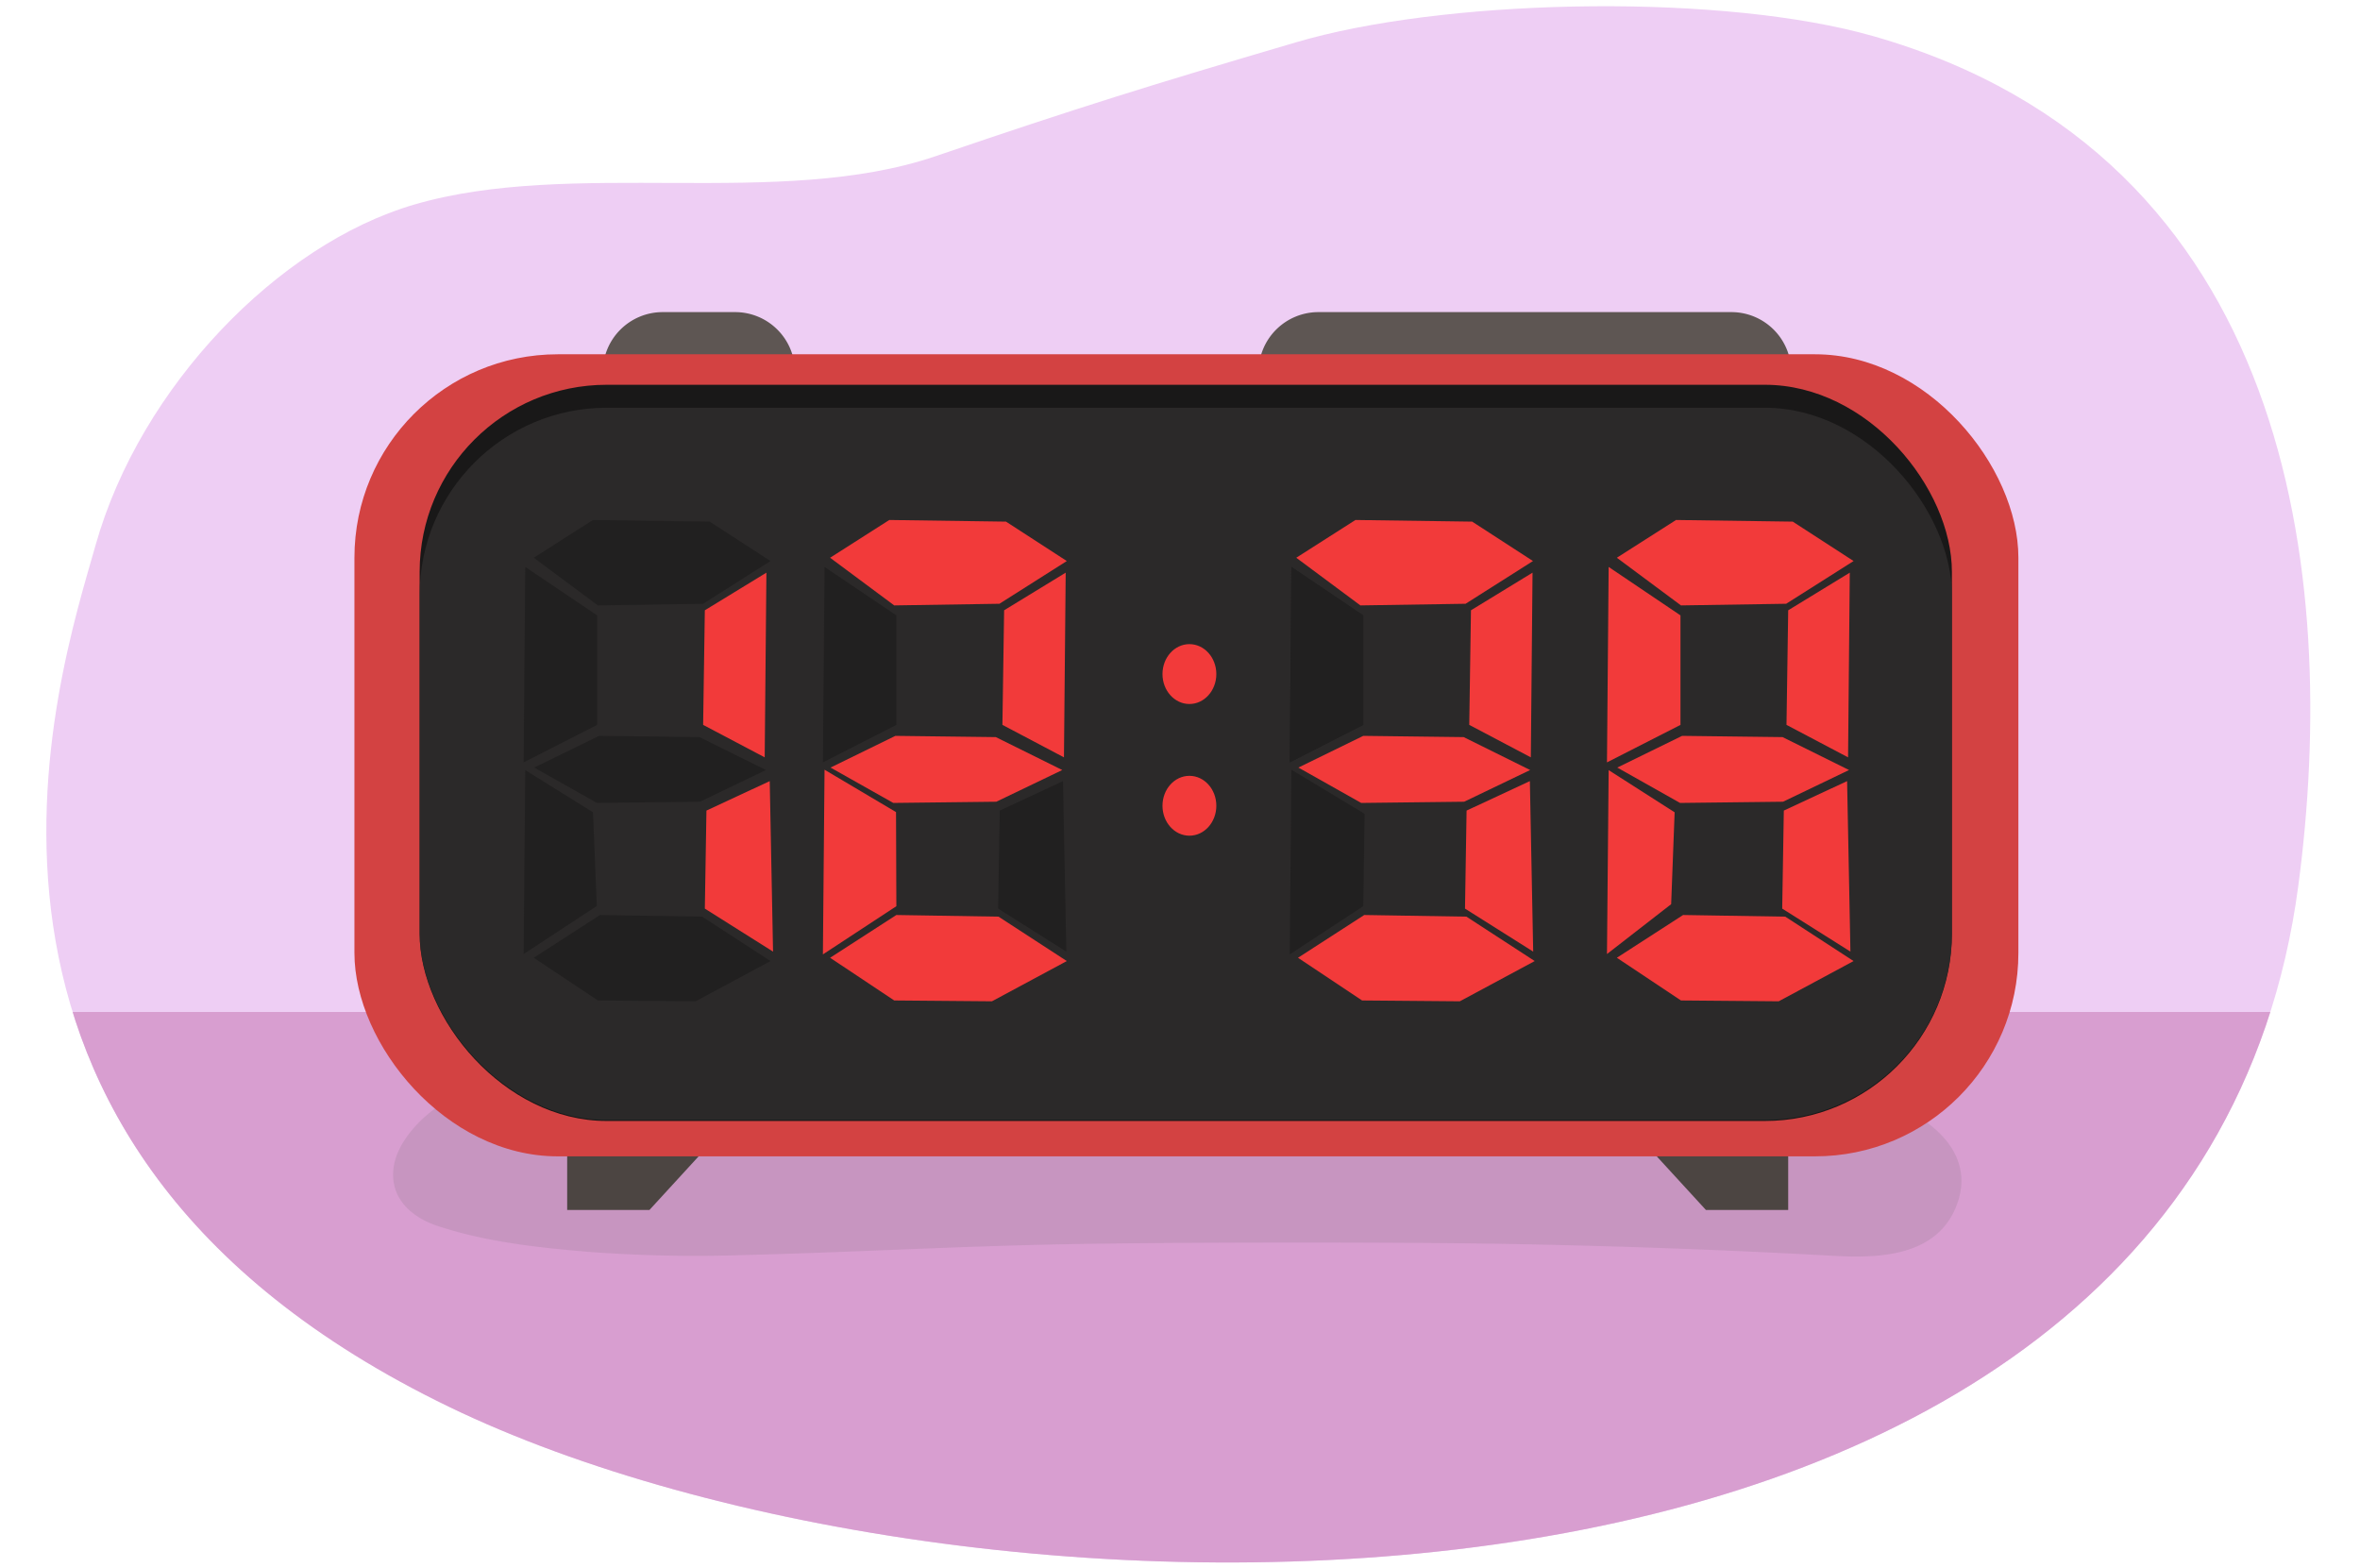
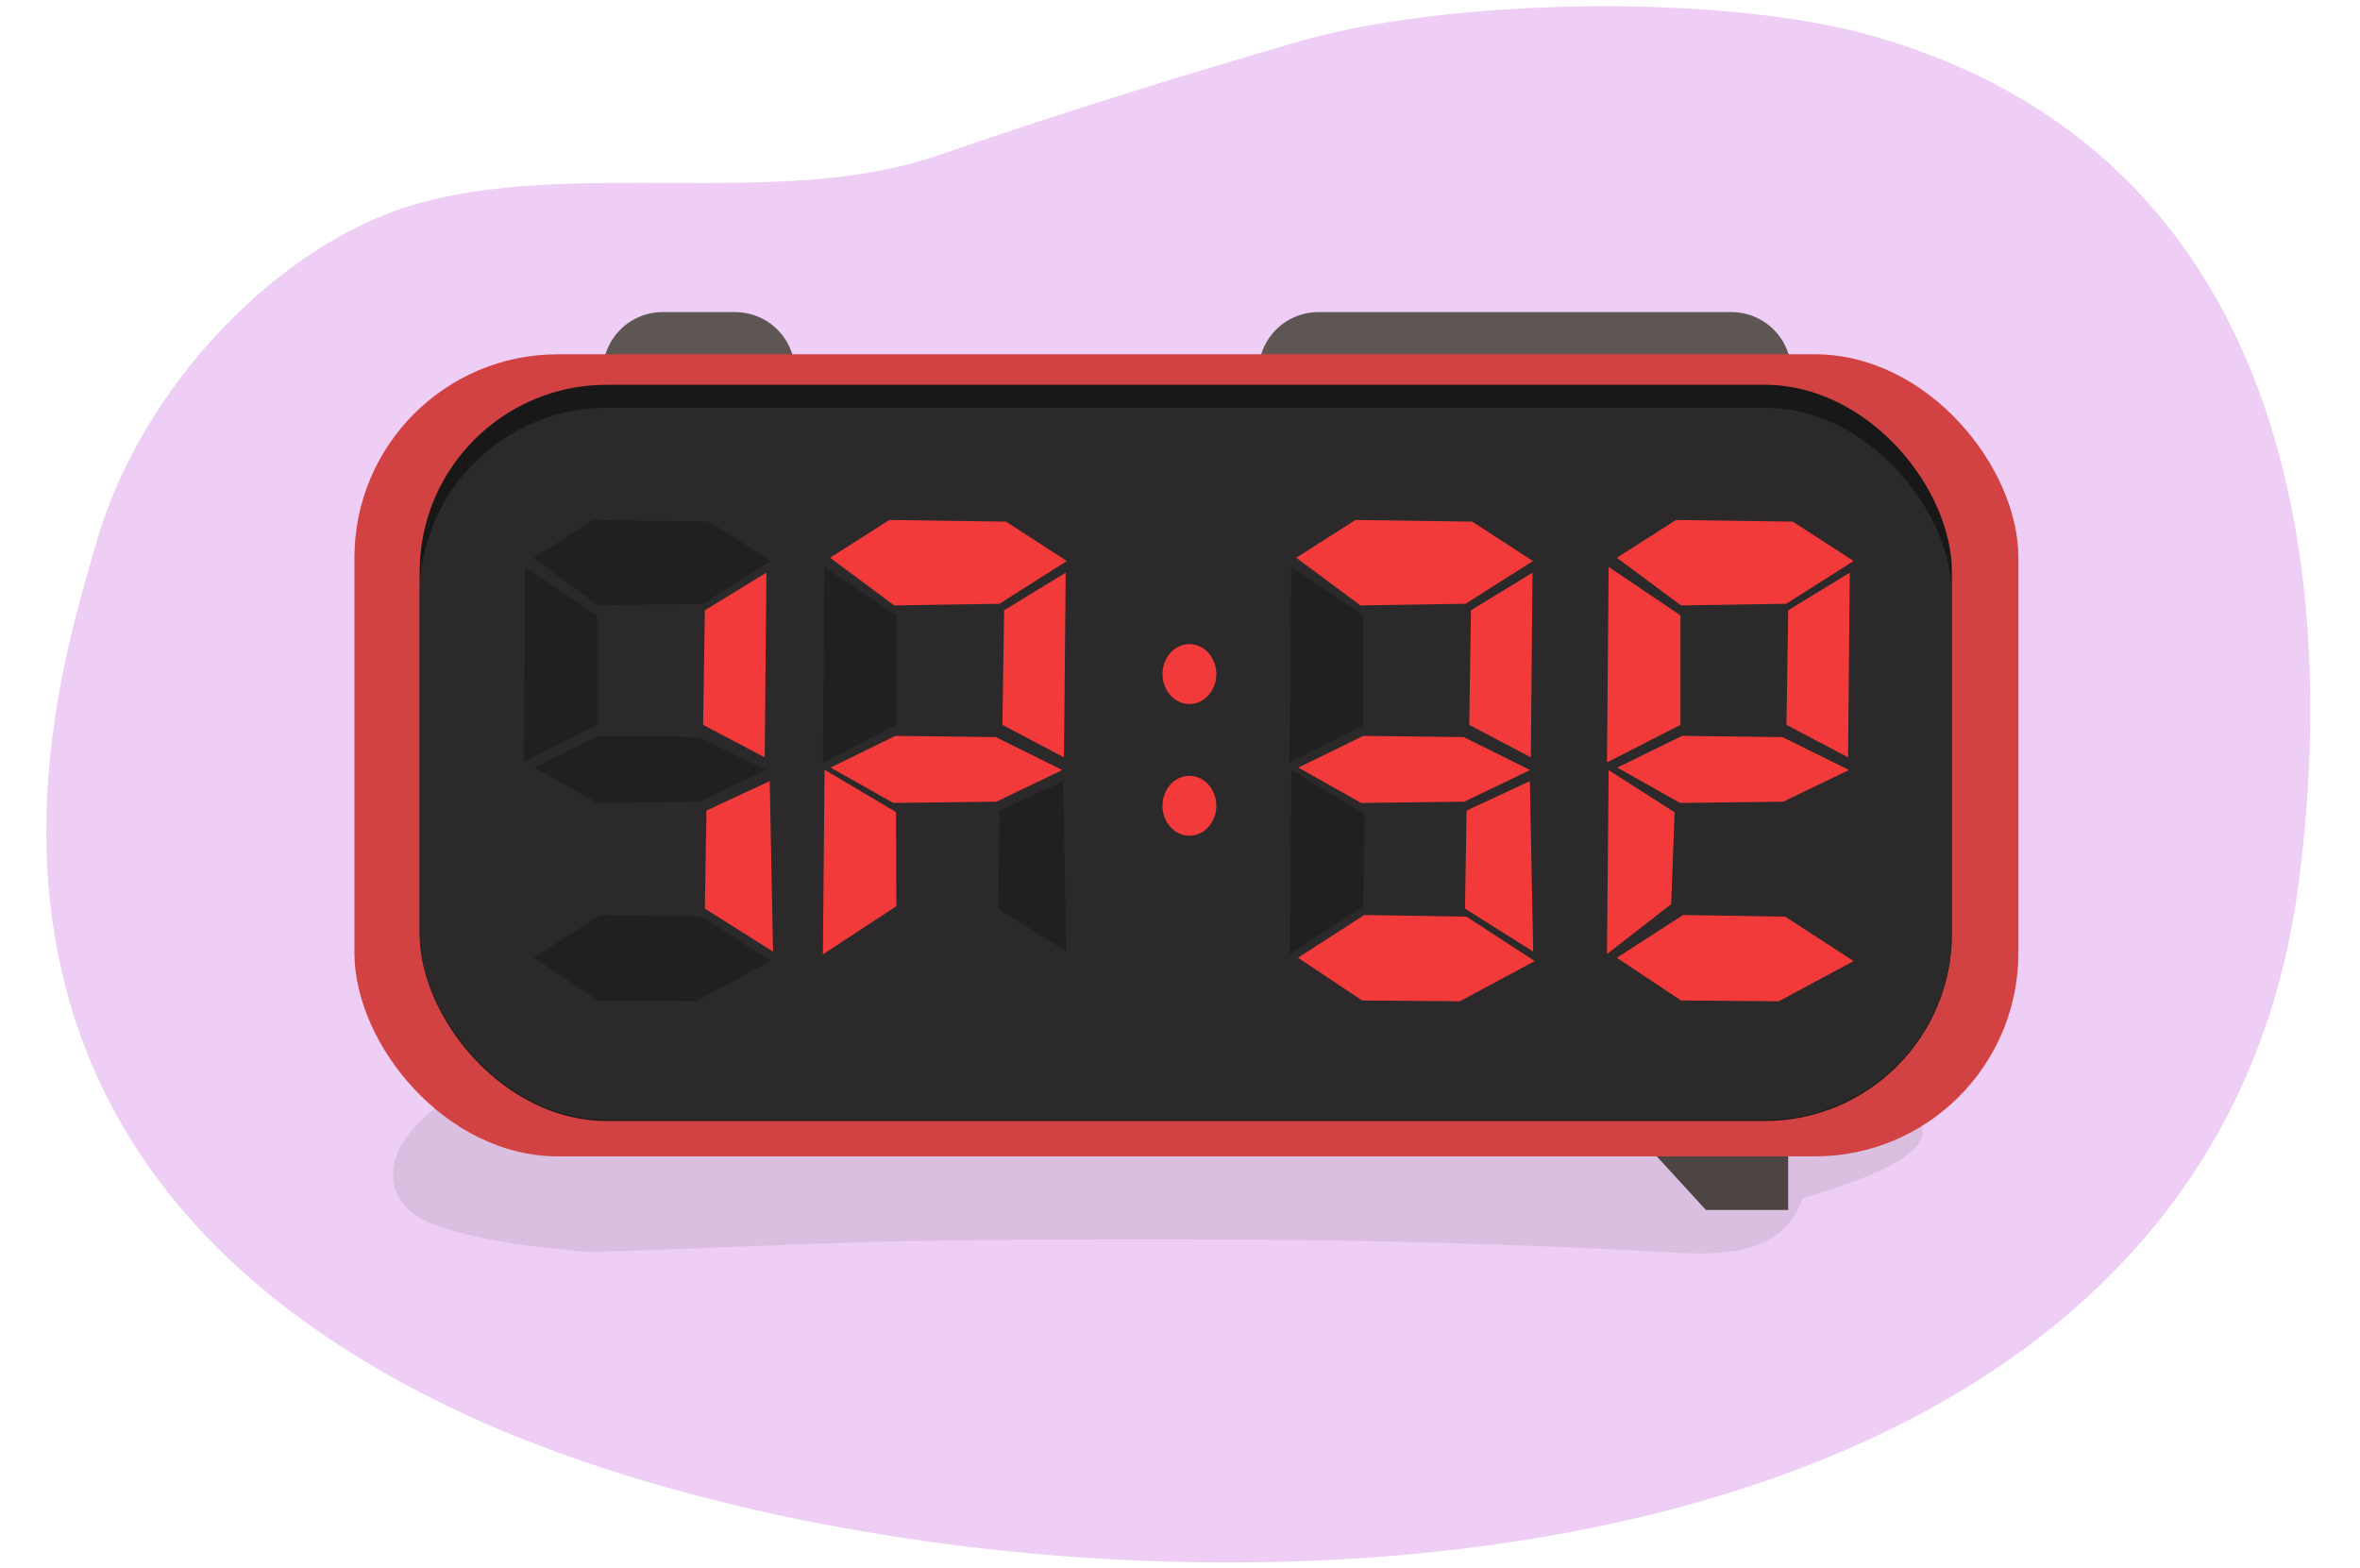
<svg xmlns="http://www.w3.org/2000/svg" width="760" height="505" viewBox="0 0 760 505">
  <defs>
    <clipPath id="a">
      <path d="M417.21,13.67c1.47-.43,3-.85,4.44-1.25C470.34-.63,555.5-2,603.27,11.64,738.2,50.19,753.42,185.43,740.12,285.34,706,541.68,312.22,534,144.76,453.11-31.77,367.84,18.88,217.69,30.8,175.48c14.45-51.14,59-96.79,102.38-109.54,50.95-15,117.75,1.5,168.13-15.65C347.93,34.41,370.08,27.54,417.21,13.67Z" fill="#eecef4" />
    </clipPath>
  </defs>
  <path d="M417.21,13.67c1.47-.43,3-.85,4.44-1.25C470.34-.63,555.5-2,603.27,11.64,738.2,50.19,753.42,185.43,740.12,285.34,706,541.68,312.22,534,144.76,453.11-31.77,367.84,18.88,217.69,30.8,175.48c14.45-51.14,59-96.79,102.38-109.54,50.95-15,117.75,1.5,168.13-15.65C347.93,34.41,370.08,27.54,417.21,13.67Z" fill="#eecef4" />
  <g clip-path="url(#a)">
-     <rect x="14.03" y="325.89" width="734.38" height="183.11" fill="#d89ed0" />
-   </g>
-   <path d="M605.39,354.15c-15.12-4.43-31.94-3.26-47.51-3.46q-26.76-.35-53.52-.37-52.35-.09-104.71.76c-39.56.6-116.3,1.49-155.85,2.5q-30.24.76-60.49,1.6l-1.36,0a8.41,8.41,0,0,0-6.86-5.89,43.92,43.92,0,0,0-38.49,10.54c-4.94,4.51-9.85,11-10,18-.25,8.88,6.59,14.38,14.18,16.92,15.55,5.2,32.7,7.06,49,8.41a461.88,461.88,0,0,0,50.06,1c33.95-.85,67.87-2.78,101.83-3.45,35.54-.71,108.27-.75,143.82-.12q52.73.94,105.41,3.85c15.24.84,33.93-.11,39.67-17.6C636.08,369.8,619.44,358.27,605.39,354.15Z" fill="#636363" opacity="0.14" />
+     </g>
+   <path d="M605.39,354.15c-15.12-4.43-31.94-3.26-47.51-3.46q-26.76-.35-53.52-.37-52.35-.09-104.71.76c-39.56.6-116.3,1.49-155.85,2.5q-30.24.76-60.49,1.6l-1.36,0a8.41,8.41,0,0,0-6.86-5.89,43.92,43.92,0,0,0-38.49,10.54c-4.94,4.51-9.85,11-10,18-.25,8.88,6.59,14.38,14.18,16.92,15.55,5.2,32.7,7.06,49,8.41c33.95-.85,67.87-2.78,101.83-3.45,35.54-.71,108.27-.75,143.82-.12q52.73.94,105.41,3.85c15.24.84,33.93-.11,39.67-17.6C636.08,369.8,619.44,358.27,605.39,354.15Z" fill="#636363" opacity="0.14" />
  <path d="M194.13,119.79h0a19.28,19.28,0,0,1,19.27-19.28h23.33A19.27,19.27,0,0,1,256,119.79Z" fill="#5e5653" />
  <polygon points="575.86 389.64 549.36 389.64 529.92 368.44 575.86 368.44 575.86 389.64" fill="#4c4542" />
-   <polygon points="182.65 389.64 209.15 389.64 228.59 368.44 182.65 368.44 182.65 389.64" fill="#4c4542" />
  <path d="M477.14,119.79H405.3a19.28,19.28,0,0,1,19.27-19.28h133a19.28,19.28,0,0,1,19.27,19.28Z" fill="#5e5653" />
  <rect x="114.14" y="114.09" width="535.85" height="258.29" rx="65.49" fill="#d34242" />
  <rect x="135.14" y="123.91" width="493.44" height="237.08" rx="60.25" fill="#191818" />
  <rect x="135.14" y="131.3" width="493.44" height="229.37" rx="60.29" fill="#302d2d" opacity="0.8" />
-   <polygon points="595.9 306.45 573.93 292.6 574.45 261.03 594.83 251.54 595.9 306.45" fill="#f23a3a" />
  <polygon points="520.68 308.43 541.33 322.18 572.81 322.45 596.92 309.49 574.92 295.19 542.01 294.66 520.68 308.43" fill="#f23a3a" />
  <polygon points="520.68 179.61 541.33 194.96 575.21 194.43 596.92 180.67 577.33 167.98 539.74 167.45 520.68 179.61" fill="#f23a3a" />
  <polygon points="541.17 233.44 541.17 198.17 518.04 182.57 517.5 245.51 541.17 233.44" fill="#f23a3a" />
  <polygon points="520.82 247.18 541.03 258.57 574.2 258.18 595.45 247.97 574.05 237.37 541.7 236.97 520.82 247.18" fill="#f23a3a" />
  <polygon points="575.86 196.53 575.31 233.43 595.14 243.89 595.69 184.41 575.86 196.53" fill="#f23a3a" />
  <polygon points="538.17 291.17 539.29 261.59 518.04 248 517.5 307.23 538.17 291.17" fill="#f23a3a" />
  <polygon points="493.74 306.45 471.78 292.6 472.29 261.03 492.67 251.54 493.74 306.45" fill="#f23a3a" />
  <polygon points="439.01 233.44 439.01 198.17 415.88 182.57 415.34 245.51 439.01 233.44" fill="#212020" />
  <polygon points="418.13 247.18 438.35 258.57 471.51 258.18 492.76 247.97 471.36 237.37 439.02 236.97 418.13 247.18" fill="#f23a3a" />
  <polygon points="473.7 196.53 473.15 233.43 492.98 243.89 493.53 184.41 473.7 196.53" fill="#f23a3a" />
  <polygon points="418 308.43 438.64 322.18 470.12 322.45 494.23 309.49 472.24 295.19 439.33 294.66 418 308.43" fill="#f23a3a" />
  <polygon points="417.44 179.61 438.09 194.96 471.97 194.43 493.67 180.67 474.09 167.98 436.5 167.45 417.44 179.61" fill="#f23a3a" />
  <polygon points="439.01 233.44 439.01 198.17 415.88 182.57 415.34 245.51 439.01 233.44" fill="#212020" />
  <polygon points="439.01 291.82 439.46 262.08 415.88 247.87 415.34 307.35 439.01 291.82" fill="#212020" />
  <polygon points="343.4 306.45 321.43 292.6 321.95 261.03 342.32 251.54 343.4 306.45" fill="#212020" />
-   <polygon points="267.32 308.43 287.97 322.18 319.44 322.45 343.55 309.49 321.56 295.19 288.65 294.66 267.32 308.43" fill="#f23a3a" />
  <polygon points="267.32 179.61 287.97 194.96 321.85 194.43 343.55 180.67 323.97 167.98 286.38 167.45 267.32 179.61" fill="#f23a3a" />
  <polygon points="288.66 233.44 288.66 198.17 265.53 182.57 265 245.51 288.66 233.44" fill="#212020" />
  <polygon points="267.46 247.18 287.67 258.57 320.84 258.18 342.09 247.97 320.69 237.37 288.34 236.97 267.46 247.18" fill="#f23a3a" />
  <polygon points="323.36 196.53 322.81 233.43 342.63 243.89 343.19 184.41 323.36 196.53" fill="#f23a3a" />
  <polygon points="288.66 291.82 288.55 261.52 265.53 247.87 265 307.35 288.66 291.82" fill="#f23a3a" />
  <polygon points="248.95 306.45 226.98 292.6 227.5 261.03 247.88 251.54 248.95 306.45" fill="#f23a3a" />
  <polygon points="171.89 308.43 192.54 322.18 224.01 322.45 248.13 309.49 226.13 295.19 193.22 294.66 171.89 308.43" fill="#212020" />
  <polygon points="171.89 179.61 192.54 194.96 226.42 194.43 248.13 180.67 228.54 167.98 190.95 167.45 171.89 179.61" fill="#212020" />
  <polygon points="192.29 233.44 192.29 198.17 169.16 182.57 168.62 245.51 192.29 233.44" fill="#212020" />
  <polygon points="172.03 247.18 192.24 258.57 225.41 258.18 246.66 247.97 225.26 237.37 192.91 236.97 172.03 247.18" fill="#212020" />
  <polygon points="226.98 196.53 226.43 233.43 246.26 243.89 246.81 184.41 226.98 196.53" fill="#f23a3a" />
-   <polygon points="192.19 291.76 190.97 261.59 169.16 248 168.62 307.23 192.19 291.76" fill="#212020" />
  <ellipse cx="383.03" cy="217.07" rx="8.67" ry="9.64" fill="#f23a3a" />
  <ellipse cx="383.03" cy="259.48" rx="8.67" ry="9.64" fill="#f23a3a" />
</svg>